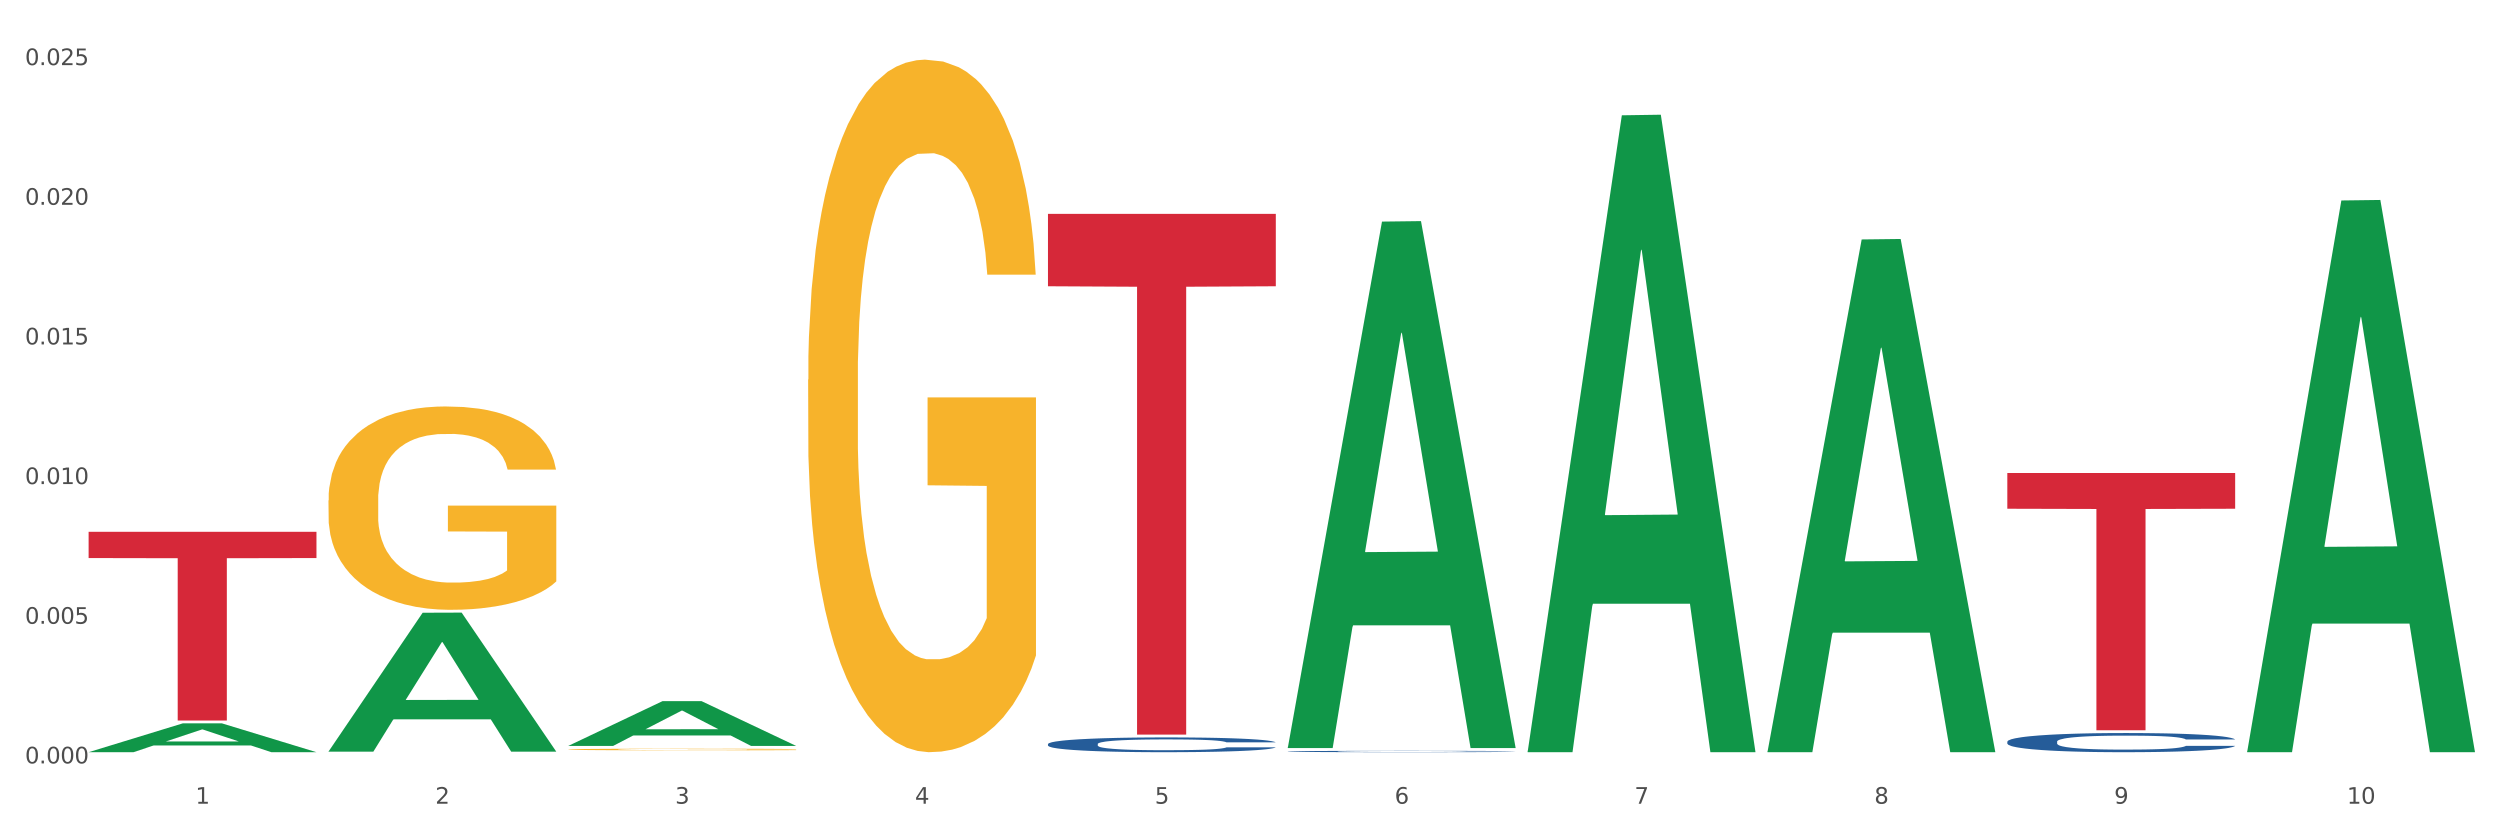
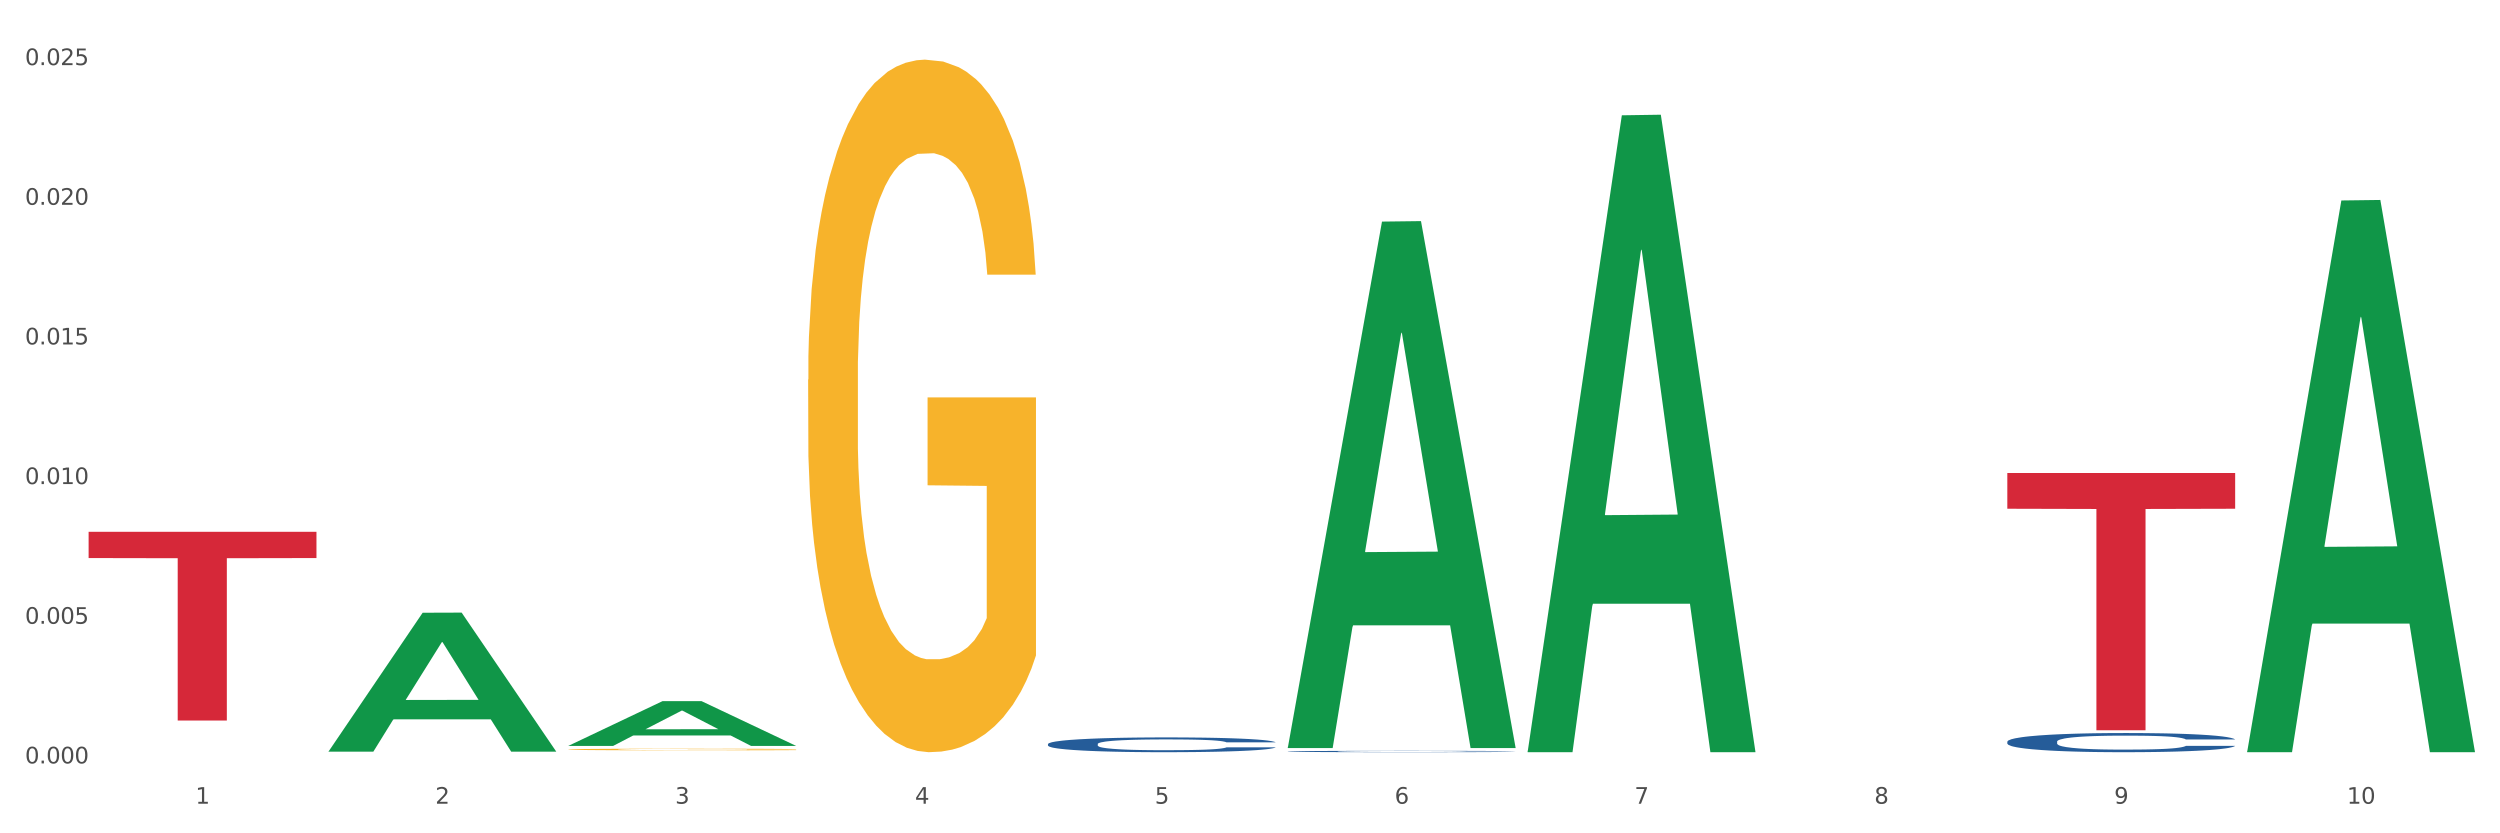
<svg xmlns="http://www.w3.org/2000/svg" xmlns:xlink="http://www.w3.org/1999/xlink" width="1080pt" height="360pt" viewBox="0 0 1080 360" version="1.1">
  <rect x="0" y="0" width="1080" height="360" fill="#333333" stroke="none" />
  <defs>
    <style type="text/css">*{stroke-linejoin: round; stroke-linecap: butt}</style>
  </defs>
  <g id="figure_1">
    <g id="patch_1">
-       <path d="M 0 360  L 1080 360  L 1080 0  L 0 0  z " style="fill: #ffffff; stroke: #ffffff; stroke-linejoin: miter" />
+       <path d="M 0 360  L 1080 360  L 1080 0  L 0 0  " style="fill: #ffffff; stroke: #ffffff; stroke-linejoin: miter" />
    </g>
    <g id="axes_1">
      <g id="matplotlib.axis_1">
        <g id="xtick_1">
          <g id="text_1">
            <g style="fill: #4d4d4d" transform="translate(84.444 347.204) scale(0.096 -0.096)">
              <defs>
                <path id="DejaVuSans-31" d="M 794 531  L 1825 531  L 1825 4091  L 703 3866  L 703 4441  L 1819 4666  L 2450 4666  L 2450 531  L 3481 531  L 3481 0  L 794 0  L 794 531  z " transform="scale(0.016)" />
              </defs>
              <use xlink:href="#DejaVuSans-31" />
            </g>
          </g>
        </g>
        <g id="xtick_2">
          <g id="text_2">
            <g style="fill: #4d4d4d" transform="translate(188.053 347.204) scale(0.096 -0.096)">
              <defs>
                <path id="DejaVuSans-32" d="M 1228 531  L 3431 531  L 3431 0  L 469 0  L 469 531  Q 828 903 1448 1529  Q 2069 2156 2228 2338  Q 2531 2678 2651 2914  Q 2772 3150 2772 3378  Q 2772 3750 2511 3984  Q 2250 4219 1831 4219  Q 1534 4219 1204 4116  Q 875 4013 500 3803  L 500 4441  Q 881 4594 1212 4672  Q 1544 4750 1819 4750  Q 2544 4750 2975 4387  Q 3406 4025 3406 3419  Q 3406 3131 3298 2873  Q 3191 2616 2906 2266  Q 2828 2175 2409 1742  Q 1991 1309 1228 531  z " transform="scale(0.016)" />
              </defs>
              <use xlink:href="#DejaVuSans-32" />
            </g>
          </g>
        </g>
        <g id="xtick_3">
          <g id="text_3">
            <g style="fill: #4d4d4d" transform="translate(291.663 347.204) scale(0.096 -0.096)">
              <defs>
                <path id="DejaVuSans-33" d="M 2597 2516  Q 3050 2419 3304 2112  Q 3559 1806 3559 1356  Q 3559 666 3084 287  Q 2609 -91 1734 -91  Q 1441 -91 1130 -33  Q 819 25 488 141  L 488 750  Q 750 597 1062 519  Q 1375 441 1716 441  Q 2309 441 2620 675  Q 2931 909 2931 1356  Q 2931 1769 2642 2001  Q 2353 2234 1838 2234  L 1294 2234  L 1294 2753  L 1863 2753  Q 2328 2753 2575 2939  Q 2822 3125 2822 3475  Q 2822 3834 2567 4026  Q 2313 4219 1838 4219  Q 1578 4219 1281 4162  Q 984 4106 628 3988  L 628 4550  Q 988 4650 1302 4700  Q 1616 4750 1894 4750  Q 2613 4750 3031 4423  Q 3450 4097 3450 3541  Q 3450 3153 3228 2886  Q 3006 2619 2597 2516  z " transform="scale(0.016)" />
              </defs>
              <use xlink:href="#DejaVuSans-33" />
            </g>
          </g>
        </g>
        <g id="xtick_4">
          <g id="text_4">
            <g style="fill: #4d4d4d" transform="translate(395.273 347.204) scale(0.096 -0.096)">
              <defs>
                <path id="DejaVuSans-34" d="M 2419 4116  L 825 1625  L 2419 1625  L 2419 4116  z M 2253 4666  L 3047 4666  L 3047 1625  L 3713 1625  L 3713 1100  L 3047 1100  L 3047 0  L 2419 0  L 2419 1100  L 313 1100  L 313 1709  L 2253 4666  z " transform="scale(0.016)" />
              </defs>
              <use xlink:href="#DejaVuSans-34" />
            </g>
          </g>
        </g>
        <g id="xtick_5">
          <g id="text_5">
            <g style="fill: #4d4d4d" transform="translate(498.883 347.204) scale(0.096 -0.096)">
              <defs>
                <path id="DejaVuSans-35" d="M 691 4666  L 3169 4666  L 3169 4134  L 1269 4134  L 1269 2991  Q 1406 3038 1543 3061  Q 1681 3084 1819 3084  Q 2600 3084 3056 2656  Q 3513 2228 3513 1497  Q 3513 744 3044 326  Q 2575 -91 1722 -91  Q 1428 -91 1123 -41  Q 819 9 494 109  L 494 744  Q 775 591 1075 516  Q 1375 441 1709 441  Q 2250 441 2565 725  Q 2881 1009 2881 1497  Q 2881 1984 2565 2268  Q 2250 2553 1709 2553  Q 1456 2553 1204 2497  Q 953 2441 691 2322  L 691 4666  z " transform="scale(0.016)" />
              </defs>
              <use xlink:href="#DejaVuSans-35" />
            </g>
          </g>
        </g>
        <g id="xtick_6">
          <g id="text_6">
            <g style="fill: #4d4d4d" transform="translate(602.492 347.204) scale(0.096 -0.096)">
              <defs>
                <path id="DejaVuSans-36" d="M 2113 2584  Q 1688 2584 1439 2293  Q 1191 2003 1191 1497  Q 1191 994 1439 701  Q 1688 409 2113 409  Q 2538 409 2786 701  Q 3034 994 3034 1497  Q 3034 2003 2786 2293  Q 2538 2584 2113 2584  z M 3366 4563  L 3366 3988  Q 3128 4100 2886 4159  Q 2644 4219 2406 4219  Q 1781 4219 1451 3797  Q 1122 3375 1075 2522  Q 1259 2794 1537 2939  Q 1816 3084 2150 3084  Q 2853 3084 3261 2657  Q 3669 2231 3669 1497  Q 3669 778 3244 343  Q 2819 -91 2113 -91  Q 1303 -91 875 529  Q 447 1150 447 2328  Q 447 3434 972 4092  Q 1497 4750 2381 4750  Q 2619 4750 2861 4703  Q 3103 4656 3366 4563  z " transform="scale(0.016)" />
              </defs>
              <use xlink:href="#DejaVuSans-36" />
            </g>
          </g>
        </g>
        <g id="xtick_7">
          <g id="text_7">
            <g style="fill: #4d4d4d" transform="translate(706.102 347.204) scale(0.096 -0.096)">
              <defs>
                <path id="DejaVuSans-37" d="M 525 4666  L 3525 4666  L 3525 4397  L 1831 0  L 1172 0  L 2766 4134  L 525 4134  L 525 4666  z " transform="scale(0.016)" />
              </defs>
              <use xlink:href="#DejaVuSans-37" />
            </g>
          </g>
        </g>
        <g id="xtick_8">
          <g id="text_8">
            <g style="fill: #4d4d4d" transform="translate(809.712 347.204) scale(0.096 -0.096)">
              <defs>
                <path id="DejaVuSans-38" d="M 2034 2216  Q 1584 2216 1326 1975  Q 1069 1734 1069 1313  Q 1069 891 1326 650  Q 1584 409 2034 409  Q 2484 409 2743 651  Q 3003 894 3003 1313  Q 3003 1734 2745 1975  Q 2488 2216 2034 2216  z M 1403 2484  Q 997 2584 770 2862  Q 544 3141 544 3541  Q 544 4100 942 4425  Q 1341 4750 2034 4750  Q 2731 4750 3128 4425  Q 3525 4100 3525 3541  Q 3525 3141 3298 2862  Q 3072 2584 2669 2484  Q 3125 2378 3379 2068  Q 3634 1759 3634 1313  Q 3634 634 3220 271  Q 2806 -91 2034 -91  Q 1263 -91 848 271  Q 434 634 434 1313  Q 434 1759 690 2068  Q 947 2378 1403 2484  z M 1172 3481  Q 1172 3119 1398 2916  Q 1625 2713 2034 2713  Q 2441 2713 2670 2916  Q 2900 3119 2900 3481  Q 2900 3844 2670 4047  Q 2441 4250 2034 4250  Q 1625 4250 1398 4047  Q 1172 3844 1172 3481  z " transform="scale(0.016)" />
              </defs>
              <use xlink:href="#DejaVuSans-38" />
            </g>
          </g>
        </g>
        <g id="xtick_9">
          <g id="text_9">
            <g style="fill: #4d4d4d" transform="translate(913.322 347.204) scale(0.096 -0.096)">
              <defs>
                <path id="DejaVuSans-39" d="M 703 97  L 703 672  Q 941 559 1184 500  Q 1428 441 1663 441  Q 2288 441 2617 861  Q 2947 1281 2994 2138  Q 2813 1869 2534 1725  Q 2256 1581 1919 1581  Q 1219 1581 811 2004  Q 403 2428 403 3163  Q 403 3881 828 4315  Q 1253 4750 1959 4750  Q 2769 4750 3195 4129  Q 3622 3509 3622 2328  Q 3622 1225 3098 567  Q 2575 -91 1691 -91  Q 1453 -91 1209 -44  Q 966 3 703 97  z M 1959 2075  Q 2384 2075 2632 2365  Q 2881 2656 2881 3163  Q 2881 3666 2632 3958  Q 2384 4250 1959 4250  Q 1534 4250 1286 3958  Q 1038 3666 1038 3163  Q 1038 2656 1286 2365  Q 1534 2075 1959 2075  z " transform="scale(0.016)" />
              </defs>
              <use xlink:href="#DejaVuSans-39" />
            </g>
          </g>
        </g>
        <g id="xtick_10">
          <g id="text_10">
            <g style="fill: #4d4d4d" transform="translate(1013.877 347.204) scale(0.096 -0.096)">
              <defs>
                <path id="DejaVuSans-30" d="M 2034 4250  Q 1547 4250 1301 3770  Q 1056 3291 1056 2328  Q 1056 1369 1301 889  Q 1547 409 2034 409  Q 2525 409 2770 889  Q 3016 1369 3016 2328  Q 3016 3291 2770 3770  Q 2525 4250 2034 4250  z M 2034 4750  Q 2819 4750 3233 4129  Q 3647 3509 3647 2328  Q 3647 1150 3233 529  Q 2819 -91 2034 -91  Q 1250 -91 836 529  Q 422 1150 422 2328  Q 422 3509 836 4129  Q 1250 4750 2034 4750  z " transform="scale(0.016)" />
              </defs>
              <use xlink:href="#DejaVuSans-31" />
              <use xlink:href="#DejaVuSans-30" transform="translate(63.623 0)" />
            </g>
          </g>
        </g>
        <g id="xtick_11" />
        <g id="xtick_12" />
        <g id="xtick_13" />
        <g id="xtick_14" />
        <g id="xtick_15" />
        <g id="xtick_16" />
        <g id="xtick_17" />
        <g id="xtick_18" />
        <g id="xtick_19" />
      </g>
      <g id="matplotlib.axis_2">
        <g id="ytick_1">
          <g id="text_11">
            <g style="fill: #4d4d4d" transform="translate(10.8 329.798) scale(0.096 -0.096)">
              <defs>
                <path id="DejaVuSans-2e" d="M 684 794  L 1344 794  L 1344 0  L 684 0  L 684 794  z " transform="scale(0.016)" />
              </defs>
              <use xlink:href="#DejaVuSans-30" />
              <use xlink:href="#DejaVuSans-2e" transform="translate(63.623 0)" />
              <use xlink:href="#DejaVuSans-30" transform="translate(95.41 0)" />
              <use xlink:href="#DejaVuSans-30" transform="translate(159.033 0)" />
              <use xlink:href="#DejaVuSans-30" transform="translate(222.656 0)" />
            </g>
          </g>
        </g>
        <g id="ytick_2">
          <g id="text_12">
            <g style="fill: #4d4d4d" transform="translate(10.8 269.464) scale(0.096 -0.096)">
              <use xlink:href="#DejaVuSans-30" />
              <use xlink:href="#DejaVuSans-2e" transform="translate(63.623 0)" />
              <use xlink:href="#DejaVuSans-30" transform="translate(95.41 0)" />
              <use xlink:href="#DejaVuSans-30" transform="translate(159.033 0)" />
              <use xlink:href="#DejaVuSans-35" transform="translate(222.656 0)" />
            </g>
          </g>
        </g>
        <g id="ytick_3">
          <g id="text_13">
            <g style="fill: #4d4d4d" transform="translate(10.8 209.13) scale(0.096 -0.096)">
              <use xlink:href="#DejaVuSans-30" />
              <use xlink:href="#DejaVuSans-2e" transform="translate(63.623 0)" />
              <use xlink:href="#DejaVuSans-30" transform="translate(95.41 0)" />
              <use xlink:href="#DejaVuSans-31" transform="translate(159.033 0)" />
              <use xlink:href="#DejaVuSans-30" transform="translate(222.656 0)" />
            </g>
          </g>
        </g>
        <g id="ytick_4">
          <g id="text_14">
            <g style="fill: #4d4d4d" transform="translate(10.8 148.796) scale(0.096 -0.096)">
              <use xlink:href="#DejaVuSans-30" />
              <use xlink:href="#DejaVuSans-2e" transform="translate(63.623 0)" />
              <use xlink:href="#DejaVuSans-30" transform="translate(95.41 0)" />
              <use xlink:href="#DejaVuSans-31" transform="translate(159.033 0)" />
              <use xlink:href="#DejaVuSans-35" transform="translate(222.656 0)" />
            </g>
          </g>
        </g>
        <g id="ytick_5">
          <g id="text_15">
            <g style="fill: #4d4d4d" transform="translate(10.8 88.462) scale(0.096 -0.096)">
              <use xlink:href="#DejaVuSans-30" />
              <use xlink:href="#DejaVuSans-2e" transform="translate(63.623 0)" />
              <use xlink:href="#DejaVuSans-30" transform="translate(95.41 0)" />
              <use xlink:href="#DejaVuSans-32" transform="translate(159.033 0)" />
              <use xlink:href="#DejaVuSans-30" transform="translate(222.656 0)" />
            </g>
          </g>
        </g>
        <g id="ytick_6">
          <g id="text_16">
            <g style="fill: #4d4d4d" transform="translate(10.8 28.128) scale(0.096 -0.096)">
              <use xlink:href="#DejaVuSans-30" />
              <use xlink:href="#DejaVuSans-2e" transform="translate(63.623 0)" />
              <use xlink:href="#DejaVuSans-30" transform="translate(95.41 0)" />
              <use xlink:href="#DejaVuSans-32" transform="translate(159.033 0)" />
              <use xlink:href="#DejaVuSans-35" transform="translate(222.656 0)" />
            </g>
          </g>
        </g>
        <g id="ytick_7" />
        <g id="ytick_8" />
        <g id="ytick_9" />
        <g id="ytick_10" />
        <g id="ytick_11" />
      </g>
      <g id="PolyCollection_1">
-         <path d="M 38.283 324.926  L 38.384 324.914  L 78.974 312.485  L 95.818 312.474  L 136.712 324.95  L 117.229 324.95  L 108.401 322.044  L 66.493 322.044  L 66.188 322.091  L 57.664 324.95  L 38.283 324.95  L 38.283 324.926  L 71.769 320.311  L 103.125 320.299  L 87.599 315.133  L 87.396 315.109  L 87.193 315.145  L 71.668 320.299  L 71.769 320.311  L 38.283 324.926  z " clip-path="url(#pc58ce0ad39)" style="fill: #109648" />
        <path d="M 867.161 320.389  L 867.277 320.381  L 867.277 320.17  L 867.626 319.882  L 868.906 319.353  L 870.535 318.952  L 873.327 318.483  L 874.84 318.286  L 876.818 318.067  L 880.89 317.712  L 885.544 317.409  L 888.801 317.243  L 891.245 317.137  L 896.713 316.948  L 899.854 316.865  L 903.112 316.797  L 905.904 316.751  L 910.558 316.698  L 914.281 316.676  L 918.586 316.668  L 922.193 316.676  L 926.963 316.706  L 933.944 316.797  L 936.62 316.849  L 940.227 316.94  L 943.95 317.061  L 946.975 317.182  L 950.465 317.356  L 954.072 317.583  L 957.562 317.871  L 960.006 318.135  L 961.984 318.415  L 963.729 318.755  L 965.009 319.126  L 965.59 319.436  L 944.299 319.436  L 943.717 319.156  L 942.554 318.854  L 941.39 318.649  L 940.11 318.483  L 938.132 318.294  L 936.387 318.173  L 933.479 318.029  L 930.803 317.939  L 928.592 317.886  L 925.916 317.84  L 920.215 317.795  L 916.143 317.795  L 913.583 317.81  L 910.442 317.848  L 907.766 317.901  L 904.625 317.992  L 902.181 318.09  L 899.738 318.218  L 898.342 318.309  L 896.248 318.476  L 894.851 318.612  L 892.99 318.846  L 891.943 319.013  L 890.081 319.444  L 889.267 319.761  L 888.918 319.981  L 888.685 320.223  L 888.685 321.402  L 889.383 321.932  L 889.965 322.159  L 890.896 322.416  L 892.641 322.749  L 895.201 323.074  L 897.877 323.308  L 900.087 323.452  L 902.181 323.558  L 904.276 323.641  L 906.835 323.717  L 908.929 323.762  L 912.071 323.807  L 915.794 323.83  L 918.703 323.83  L 924.636 323.792  L 927.312 323.755  L 929.872 323.702  L 932.664 323.618  L 934.875 323.528  L 936.155 323.46  L 938.249 323.316  L 939.878 323.165  L 941.274 322.991  L 942.205 322.839  L 943.252 322.613  L 944.066 322.355  L 944.299 322.219  L 965.59 322.219  L 965.125 322.492  L 964.31 322.756  L 962.682 323.112  L 961.402 323.316  L 959.424 323.565  L 957.33 323.777  L 954.421 324.012  L 951.745 324.186  L 948.953 324.337  L 945.928 324.473  L 940.459 324.662  L 938.481 324.715  L 934.293 324.806  L 931.035 324.859  L 926.265 324.912  L 921.379 324.942  L 916.259 324.95  L 911.722 324.934  L 906.719 324.889  L 903.577 324.844  L 900.087 324.776  L 896.015 324.67  L 892.176 324.541  L 888.569 324.39  L 885.195 324.216  L 882.053 324.019  L 877.981 323.694  L 874.956 323.376  L 872.746 323.081  L 871.233 322.832  L 869.721 322.514  L 868.906 322.295  L 867.626 321.765  L 867.161 321.274  L 867.161 320.389  z " clip-path="url(#pc58ce0ad39)" style="fill: #255c99" />
        <path d="M 556.332 324.624  L 556.448 324.624  L 556.448 324.608  L 556.797 324.588  L 558.077 324.55  L 559.706 324.521  L 562.498 324.488  L 564.011 324.474  L 565.989 324.458  L 570.061 324.433  L 574.715 324.411  L 577.972 324.4  L 580.415 324.392  L 585.884 324.378  L 589.025 324.373  L 592.283 324.368  L 595.075 324.364  L 599.729 324.361  L 603.452 324.359  L 607.757 324.358  L 611.364 324.359  L 616.134 324.361  L 623.115 324.368  L 625.791 324.371  L 629.397 324.378  L 633.121 324.387  L 636.146 324.395  L 639.636 324.408  L 643.243 324.424  L 646.733 324.444  L 649.176 324.463  L 651.154 324.483  L 652.899 324.507  L 654.179 324.534  L 654.761 324.556  L 633.47 324.556  L 632.888 324.536  L 631.724 324.514  L 630.561 324.5  L 629.281 324.488  L 627.303 324.475  L 625.558 324.466  L 622.649 324.456  L 619.973 324.449  L 617.763 324.445  L 615.087 324.442  L 609.386 324.439  L 605.314 324.439  L 602.754 324.44  L 599.613 324.443  L 596.937 324.446  L 593.795 324.453  L 591.352 324.46  L 588.909 324.469  L 587.513 324.476  L 585.418 324.487  L 584.022 324.497  L 582.161 324.514  L 581.114 324.526  L 579.252 324.557  L 578.438 324.579  L 578.089 324.595  L 577.856 324.612  L 577.856 324.696  L 578.554 324.734  L 579.136 324.75  L 580.066 324.769  L 581.812 324.792  L 584.371 324.816  L 587.047 324.832  L 589.258 324.843  L 591.352 324.85  L 593.446 324.856  L 596.006 324.862  L 598.1 324.865  L 601.242 324.868  L 604.965 324.87  L 607.873 324.87  L 613.807 324.867  L 616.483 324.864  L 619.043 324.86  L 621.835 324.855  L 624.045 324.848  L 625.325 324.843  L 627.42 324.833  L 629.048 324.822  L 630.445 324.81  L 631.375 324.799  L 632.422 324.783  L 633.237 324.764  L 633.47 324.755  L 654.761 324.755  L 654.296 324.774  L 653.481 324.793  L 651.852 324.818  L 650.573 324.833  L 648.595 324.851  L 646.5 324.866  L 643.592 324.883  L 640.916 324.895  L 638.123 324.906  L 635.098 324.915  L 629.63 324.929  L 627.652 324.933  L 623.464 324.939  L 620.206 324.943  L 615.436 324.947  L 610.549 324.949  L 605.43 324.95  L 600.893 324.948  L 595.89 324.945  L 592.748 324.942  L 589.258 324.937  L 585.186 324.93  L 581.346 324.92  L 577.74 324.91  L 574.365 324.897  L 571.224 324.883  L 567.152 324.86  L 564.127 324.837  L 561.916 324.816  L 560.404 324.798  L 558.891 324.776  L 558.077 324.76  L 556.797 324.722  L 556.332 324.687  L 556.332 324.624  z " clip-path="url(#pc58ce0ad39)" style="fill: #255c99" />
        <path d="M 452.722 321.431  L 452.838 321.426  L 452.838 321.262  L 453.187 321.04  L 454.467 320.632  L 456.096 320.323  L 458.888 319.961  L 460.401 319.809  L 462.379 319.64  L 466.451 319.366  L 471.105 319.133  L 474.362 319.004  L 476.806 318.923  L 482.274 318.777  L 485.415 318.713  L 488.673 318.66  L 491.465 318.625  L 496.119 318.584  L 499.842 318.567  L 504.147 318.561  L 507.754 318.567  L 512.524 318.59  L 519.505 318.66  L 522.181 318.701  L 525.788 318.771  L 529.511 318.864  L 532.536 318.958  L 536.026 319.092  L 539.633 319.267  L 543.123 319.489  L 545.567 319.693  L 547.545 319.909  L 549.29 320.171  L 550.57 320.457  L 551.151 320.696  L 529.86 320.696  L 529.278 320.48  L 528.115 320.247  L 526.951 320.089  L 525.671 319.961  L 523.693 319.815  L 521.948 319.722  L 519.04 319.611  L 516.364 319.541  L 514.153 319.5  L 511.477 319.465  L 505.776 319.43  L 501.704 319.43  L 499.144 319.442  L 496.003 319.471  L 493.327 319.512  L 490.186 319.582  L 487.742 319.658  L 485.299 319.757  L 483.903 319.827  L 481.809 319.955  L 480.412 320.06  L 478.551 320.241  L 477.504 320.37  L 475.642 320.702  L 474.828 320.947  L 474.479 321.116  L 474.246 321.303  L 474.246 322.213  L 474.944 322.622  L 475.526 322.797  L 476.457 322.995  L 478.202 323.252  L 480.762 323.503  L 483.438 323.683  L 485.648 323.794  L 487.742 323.876  L 489.837 323.94  L 492.396 323.999  L 494.49 324.034  L 497.632 324.069  L 501.355 324.086  L 504.264 324.086  L 510.197 324.057  L 512.873 324.028  L 515.433 323.987  L 518.225 323.923  L 520.436 323.853  L 521.716 323.8  L 523.81 323.689  L 525.439 323.573  L 526.835 323.438  L 527.766 323.322  L 528.813 323.147  L 529.627 322.948  L 529.86 322.843  L 551.151 322.843  L 550.686 323.053  L 549.871 323.258  L 548.243 323.532  L 546.963 323.689  L 544.985 323.882  L 542.891 324.045  L 539.982 324.226  L 537.306 324.36  L 534.514 324.477  L 531.489 324.582  L 526.02 324.728  L 524.042 324.769  L 519.854 324.839  L 516.596 324.879  L 511.826 324.92  L 506.94 324.944  L 501.82 324.95  L 497.283 324.938  L 492.28 324.903  L 489.138 324.868  L 485.648 324.815  L 481.576 324.734  L 477.737 324.634  L 474.13 324.518  L 470.756 324.384  L 467.614 324.232  L 463.542 323.981  L 460.517 323.736  L 458.307 323.508  L 456.794 323.316  L 455.282 323.071  L 454.467 322.902  L 453.187 322.493  L 452.722 322.114  L 452.722 321.431  z " clip-path="url(#pc58ce0ad39)" style="fill: #255c99" />
-         <path d="M 141.893 216.186  L 142.009 216.106  L 142.009 213.217  L 142.241 210.73  L 143.403 204.712  L 145.147 199.738  L 146.425 197.09  L 147.703 194.924  L 149.214 192.757  L 151.073 190.511  L 154.443 187.221  L 156.535 185.536  L 159.092 183.771  L 163.74 181.203  L 167.11 179.759  L 170.596 178.556  L 176.291 177.111  L 180.009 176.469  L 183.961 175.988  L 188.725 175.667  L 192.328 175.587  L 200.23 175.828  L 206.97 176.55  L 210.224 177.111  L 214.407 178.074  L 216.615 178.716  L 220.218 180  L 223.937 181.685  L 226.493 183.129  L 230.328 185.857  L 233.233 188.585  L 235.906 191.955  L 237.301 194.282  L 238.346 196.448  L 239.276 198.935  L 240.206 202.867  L 219.288 202.867  L 218.475 200.059  L 217.196 197.411  L 215.337 194.843  L 213.71 193.239  L 210.921 191.233  L 208.364 189.949  L 205.692 188.986  L 202.438 188.184  L 199.881 187.783  L 196.279 187.462  L 189.19 187.542  L 184.425 188.184  L 181.171 188.986  L 179.08 189.708  L 177.22 190.511  L 175.129 191.634  L 172.688 193.319  L 170.945 194.843  L 169.202 196.769  L 167.807 198.695  L 166.529 200.941  L 165.483 203.348  L 164.67 205.836  L 163.973 208.885  L 163.391 213.939  L 163.391 224.932  L 163.624 227.419  L 164.205 230.709  L 164.902 233.196  L 166.064 236.165  L 167.11 238.17  L 169.086 241.059  L 171.294 243.466  L 173.037 244.991  L 174.78 246.274  L 177.801 248.039  L 181.171 249.484  L 184.077 250.366  L 188.028 251.169  L 190.701 251.49  L 193.025 251.65  L 198.719 251.65  L 202.786 251.409  L 207.319 250.848  L 210.805 250.126  L 213.71 249.243  L 216.964 247.799  L 219.056 246.435  L 219.056 229.666  L 193.49 229.585  L 193.49 218.433  L 240.322 218.433  L 240.322 251.169  L 238.346 252.854  L 236.138 254.378  L 233.814 255.742  L 230.328 257.427  L 226.144 259.032  L 222.426 260.155  L 218.475 261.118  L 213.826 262  L 207.783 262.803  L 204.065 263.124  L 199.416 263.364  L 193.955 263.445  L 189.19 263.284  L 184.542 262.883  L 179.661 262.161  L 174.896 261.118  L 171.294 260.075  L 167.691 258.791  L 163.856 257.106  L 160.835 255.501  L 158.511 254.057  L 155.954 252.212  L 153.165 249.805  L 151.073 247.638  L 149.214 245.392  L 147.238 242.503  L 145.844 240.016  L 144.449 236.887  L 143.636 234.56  L 142.706 230.949  L 142.009 225.894  L 141.893 216.186  z " clip-path="url(#pc58ce0ad39)" style="fill: #f7b32b" />
        <path d="M 245.502 323.767  L 245.619 323.766  L 245.619 323.742  L 245.851 323.722  L 247.013 323.673  L 248.756 323.633  L 250.035 323.611  L 251.313 323.593  L 252.824 323.576  L 254.683 323.557  L 258.053 323.531  L 260.145 323.517  L 262.701 323.503  L 267.35 323.482  L 270.72 323.47  L 274.206 323.46  L 279.9 323.448  L 283.619 323.443  L 287.57 323.439  L 292.335 323.437  L 295.937 323.436  L 303.84 323.438  L 310.58 323.444  L 313.834 323.448  L 318.017 323.456  L 320.225 323.461  L 323.828 323.472  L 327.546 323.486  L 330.103 323.497  L 333.938 323.52  L 336.843 323.542  L 339.516 323.569  L 340.91 323.588  L 341.956 323.606  L 342.886 323.626  L 343.816 323.658  L 322.898 323.658  L 322.084 323.635  L 320.806 323.614  L 318.947 323.593  L 317.32 323.58  L 314.531 323.563  L 311.974 323.553  L 309.301 323.545  L 306.048 323.538  L 303.491 323.535  L 299.888 323.533  L 292.8 323.533  L 288.035 323.538  L 284.781 323.545  L 282.689 323.551  L 280.83 323.557  L 278.738 323.567  L 276.298 323.58  L 274.555 323.593  L 272.812 323.608  L 271.417 323.624  L 270.139 323.642  L 269.093 323.662  L 268.28 323.682  L 267.582 323.707  L 267.001 323.748  L 267.001 323.838  L 267.234 323.858  L 267.815 323.885  L 268.512 323.905  L 269.674 323.929  L 270.72 323.946  L 272.695 323.969  L 274.903 323.989  L 276.647 324.001  L 278.39 324.012  L 281.411 324.026  L 284.781 324.038  L 287.686 324.045  L 291.638 324.052  L 294.31 324.054  L 296.635 324.056  L 302.329 324.056  L 306.396 324.054  L 310.928 324.049  L 314.415 324.043  L 317.32 324.036  L 320.574 324.024  L 322.665 324.013  L 322.665 323.876  L 297.099 323.876  L 297.099 323.785  L 343.932 323.785  L 343.932 324.052  L 341.956 324.065  L 339.748 324.078  L 337.424 324.089  L 333.938 324.103  L 329.754 324.116  L 326.036 324.125  L 322.084 324.133  L 317.436 324.14  L 311.393 324.146  L 307.674 324.149  L 303.026 324.151  L 297.564 324.152  L 292.8 324.15  L 288.151 324.147  L 283.271 324.141  L 278.506 324.133  L 274.903 324.124  L 271.301 324.114  L 267.466 324.1  L 264.445 324.087  L 262.12 324.075  L 259.564 324.06  L 256.775 324.041  L 254.683 324.023  L 252.824 324.005  L 250.848 323.981  L 249.454 323.961  L 248.059 323.935  L 247.246 323.916  L 246.316 323.887  L 245.619 323.846  L 245.502 323.767  z " clip-path="url(#pc58ce0ad39)" style="fill: #f7b32b" />
        <path d="M 349.112 164.015  L 349.228 163.742  L 349.228 153.906  L 349.461 145.435  L 350.623 124.943  L 352.366 108.003  L 353.644 98.986  L 354.923 91.609  L 356.433 84.231  L 358.293 76.581  L 361.663 65.378  L 363.755 59.64  L 366.311 53.629  L 370.96 44.886  L 374.33 39.968  L 377.816 35.869  L 383.51 30.951  L 387.229 28.765  L 391.18 27.126  L 395.945 26.033  L 399.547 25.759  L 407.449 26.579  L 414.189 29.038  L 417.443 30.951  L 421.627 34.23  L 423.835 36.416  L 427.437 40.787  L 431.156 46.525  L 433.713 51.443  L 437.548 60.733  L 440.453 70.023  L 443.126 81.499  L 444.52 89.423  L 445.566 96.8  L 446.496 105.27  L 447.425 118.659  L 426.508 118.659  L 425.694 109.096  L 424.416 100.079  L 422.557 91.335  L 420.93 85.871  L 418.141 79.04  L 415.584 74.668  L 412.911 71.389  L 409.657 68.657  L 407.101 67.291  L 403.498 66.198  L 396.409 66.471  L 391.645 68.657  L 388.391 71.389  L 386.299 73.848  L 384.44 76.581  L 382.348 80.406  L 379.908 86.144  L 378.165 91.335  L 376.421 97.893  L 375.027 104.451  L 373.749 112.101  L 372.703 120.298  L 371.889 128.768  L 371.192 139.151  L 370.611 156.365  L 370.611 193.798  L 370.843 202.268  L 371.424 213.47  L 372.122 221.941  L 373.284 232.05  L 374.33 238.881  L 376.305 248.718  L 378.513 256.915  L 380.256 262.106  L 381.999 266.478  L 385.021 272.489  L 388.391 277.407  L 391.296 280.413  L 395.247 283.145  L 397.92 284.238  L 400.244 284.784  L 405.939 284.784  L 410.006 283.965  L 414.538 282.052  L 418.024 279.593  L 420.93 276.587  L 424.183 271.669  L 426.275 267.024  L 426.275 209.918  L 400.709 209.645  L 400.709 171.666  L 447.542 171.666  L 447.542 283.145  L 445.566 288.883  L 443.358 294.074  L 441.034 298.719  L 437.548 304.457  L 433.364 309.922  L 429.645 313.747  L 425.694 317.026  L 421.046 320.031  L 415.003 322.764  L 411.284 323.857  L 406.636 324.676  L 401.174 324.95  L 396.409 324.403  L 391.761 323.037  L 386.88 320.578  L 382.116 317.026  L 378.513 313.474  L 374.911 309.102  L 371.076 303.364  L 368.054 297.899  L 365.73 292.981  L 363.174 286.697  L 360.385 278.5  L 358.293 271.123  L 356.433 263.472  L 354.458 253.636  L 353.063 245.166  L 351.669 234.509  L 350.855 226.586  L 349.926 214.29  L 349.228 197.077  L 349.112 164.015  z " clip-path="url(#pc58ce0ad39)" style="fill: #f7b32b" />
        <path d="M 38.283 229.749  L 136.712 229.749  L 136.712 241.078  L 97.994 241.155  L 97.994 311.272  L 76.768 311.272  L 76.768 241.155  L 38.283 241.078  L 38.283 229.826  L 38.283 229.749  z " clip-path="url(#pc58ce0ad39)" style="fill: #d62839" />
        <path d="M 867.161 204.332  L 965.59 204.332  L 965.59 219.776  L 926.872 219.88  L 926.872 315.466  L 905.646 315.466  L 905.646 219.88  L 867.161 219.776  L 867.161 204.436  L 867.161 204.332  z " clip-path="url(#pc58ce0ad39)" style="fill: #d62839" />
-         <path d="M 452.722 92.401  L 551.151 92.401  L 551.151 123.663  L 512.433 123.874  L 512.433 317.359  L 491.207 317.359  L 491.207 123.874  L 452.722 123.663  L 452.722 92.612  L 452.722 92.401  z " clip-path="url(#pc58ce0ad39)" style="fill: #d62839" />
        <path d="M 970.771 324.501  L 970.872 324.277  L 1011.462 86.603  L 1028.306 86.379  L 1069.2 324.95  L 1049.717 324.95  L 1040.889 269.395  L 998.98 269.395  L 998.676 270.291  L 990.152 324.95  L 970.771 324.95  L 970.771 324.501  L 1004.257 236.242  L 1035.612 236.018  L 1020.087 137.229  L 1019.884 136.781  L 1019.681 137.453  L 1004.156 236.018  L 1004.257 236.242  L 970.771 324.501  z " clip-path="url(#pc58ce0ad39)" style="fill: #109648" />
-         <path d="M 763.551 324.533  L 763.653 324.325  L 804.242 103.442  L 821.087 103.234  L 861.981 324.95  L 842.498 324.95  L 833.669 273.32  L 791.761 273.32  L 791.456 274.153  L 782.933 324.95  L 763.551 324.95  L 763.551 324.533  L 797.037 242.509  L 828.393 242.301  L 812.867 150.492  L 812.664 150.075  L 812.461 150.7  L 796.936 242.301  L 797.037 242.509  L 763.551 324.533  z " clip-path="url(#pc58ce0ad39)" style="fill: #109648" />
        <path d="M 659.941 324.432  L 660.043 324.174  L 700.632 49.811  L 717.477 49.553  L 758.371 324.95  L 738.888 324.95  L 730.06 260.82  L 688.151 260.82  L 687.847 261.854  L 679.323 324.95  L 659.941 324.95  L 659.941 324.432  L 693.428 222.548  L 724.783 222.29  L 709.258 108.252  L 709.055 107.735  L 708.852 108.511  L 693.326 222.29  L 693.428 222.548  L 659.941 324.432  z " clip-path="url(#pc58ce0ad39)" style="fill: #109648" />
        <path d="M 556.332 322.729  L 556.433 322.516  L 597.023 95.731  L 613.867 95.517  L 654.761 323.157  L 635.278 323.157  L 626.45 270.148  L 584.541 270.148  L 584.237 271.003  L 575.713 323.157  L 556.332 323.157  L 556.332 322.729  L 589.818 238.513  L 621.173 238.3  L 605.648 144.038  L 605.445 143.61  L 605.242 144.251  L 589.717 238.3  L 589.818 238.513  L 556.332 322.729  z " clip-path="url(#pc58ce0ad39)" style="fill: #109648" />
        <path d="M 245.502 322.198  L 245.604 322.18  L 286.193 302.897  L 303.038 302.879  L 343.932 322.234  L 324.449 322.234  L 315.621 317.727  L 273.712 317.727  L 273.408 317.8  L 264.884 322.234  L 245.502 322.234  L 245.502 322.198  L 278.989 315.037  L 310.344 315.019  L 294.819 307.004  L 294.616 306.968  L 294.413 307.022  L 278.887 315.019  L 278.989 315.037  L 245.502 322.198  z " clip-path="url(#pc58ce0ad39)" style="fill: #109648" />
        <path d="M 141.893 324.617  L 141.994 324.561  L 182.584 264.703  L 199.428 264.646  L 240.322 324.73  L 220.839 324.73  L 212.011 310.739  L 170.102 310.739  L 169.798 310.964  L 161.274 324.73  L 141.893 324.73  L 141.893 324.617  L 175.379 302.389  L 206.734 302.333  L 191.209 277.453  L 191.006 277.34  L 190.803 277.509  L 175.278 302.333  L 175.379 302.389  L 141.893 324.617  z " clip-path="url(#pc58ce0ad39)" style="fill: #109648" />
      </g>
    </g>
  </g>
  <defs>
    <clipPath id="pc58ce0ad39">
      <rect x="38.283" y="10.8" width="1030.917" height="329.109" />
    </clipPath>
  </defs>
</svg>